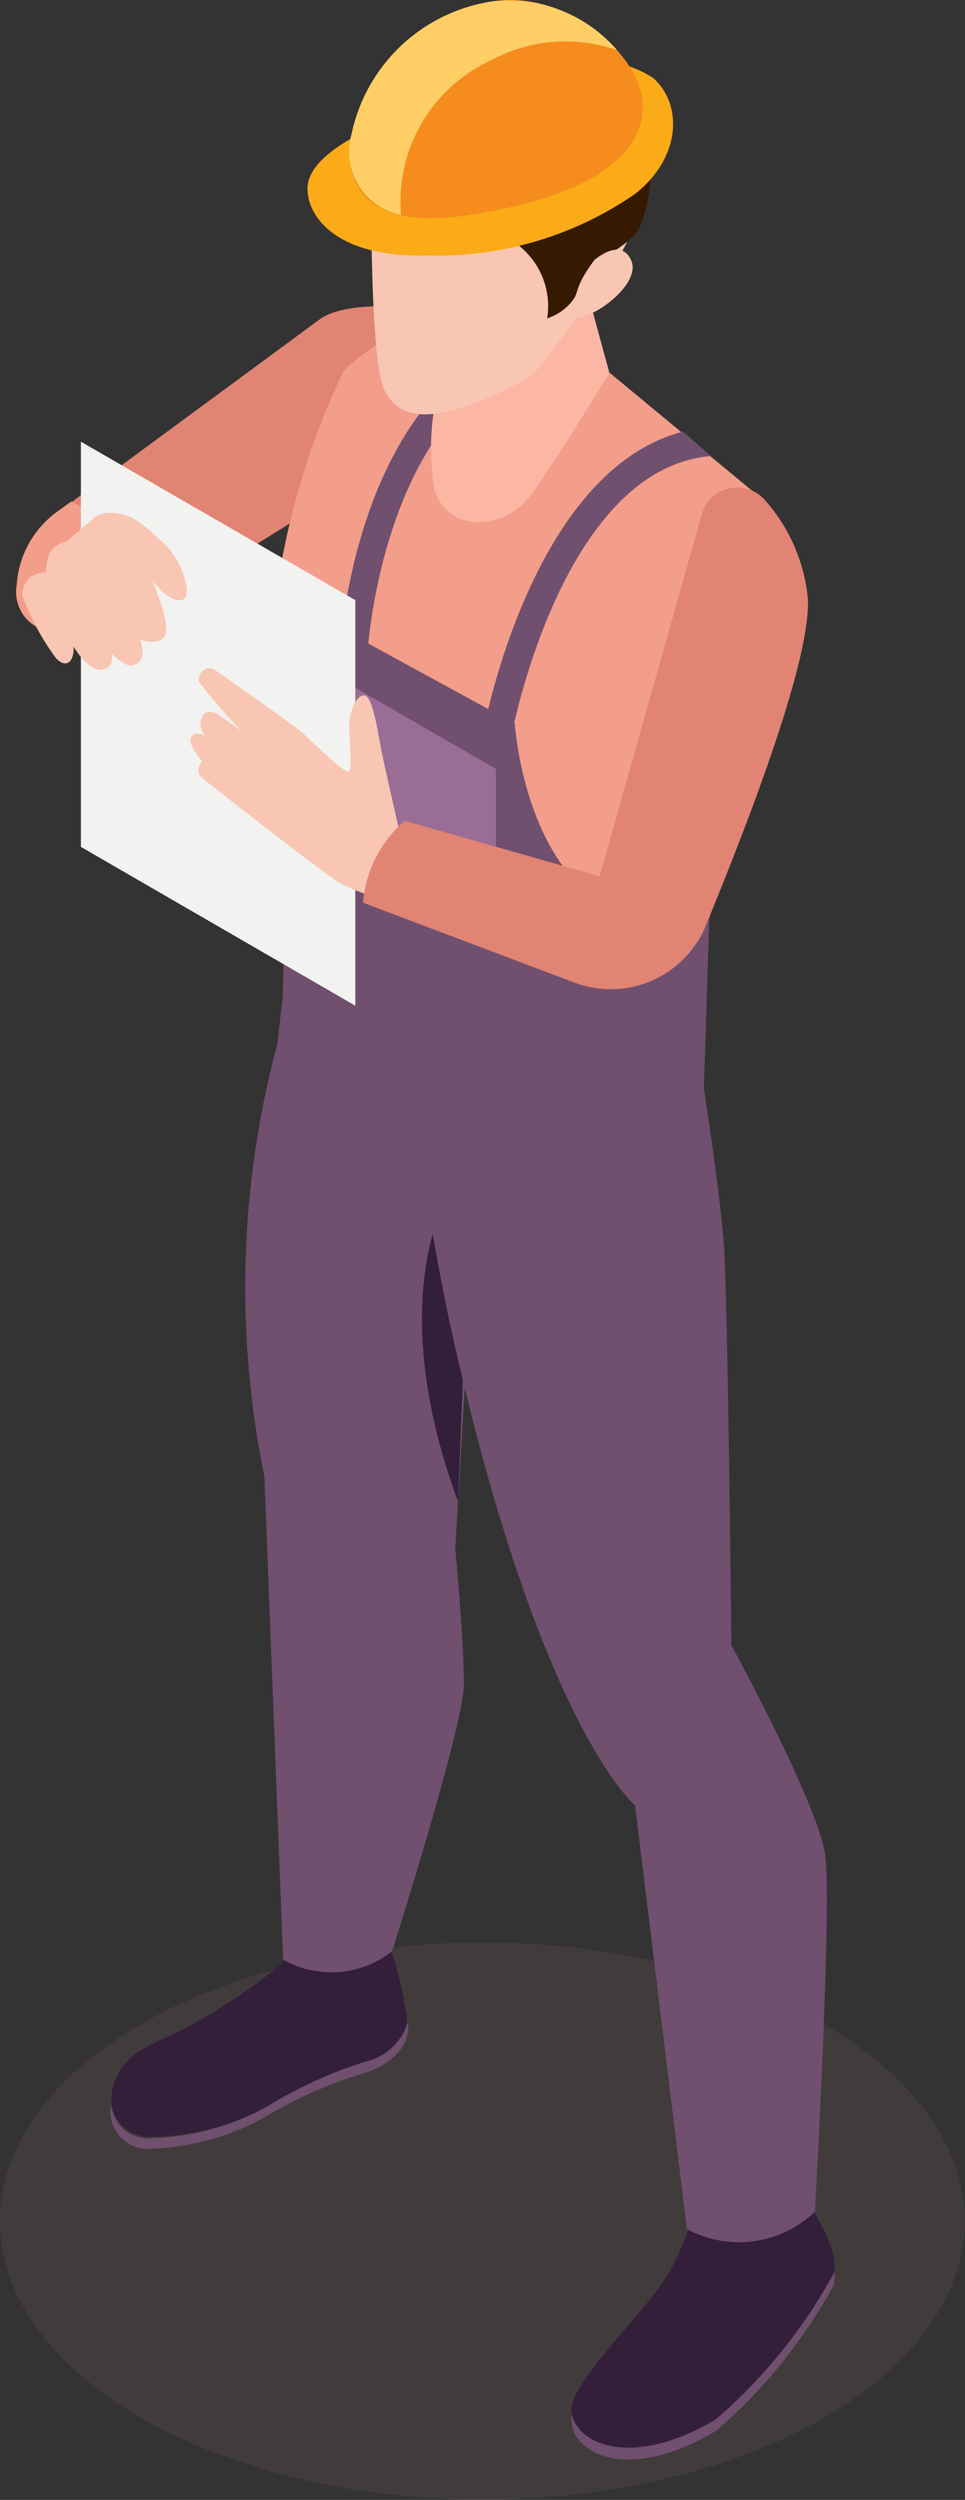
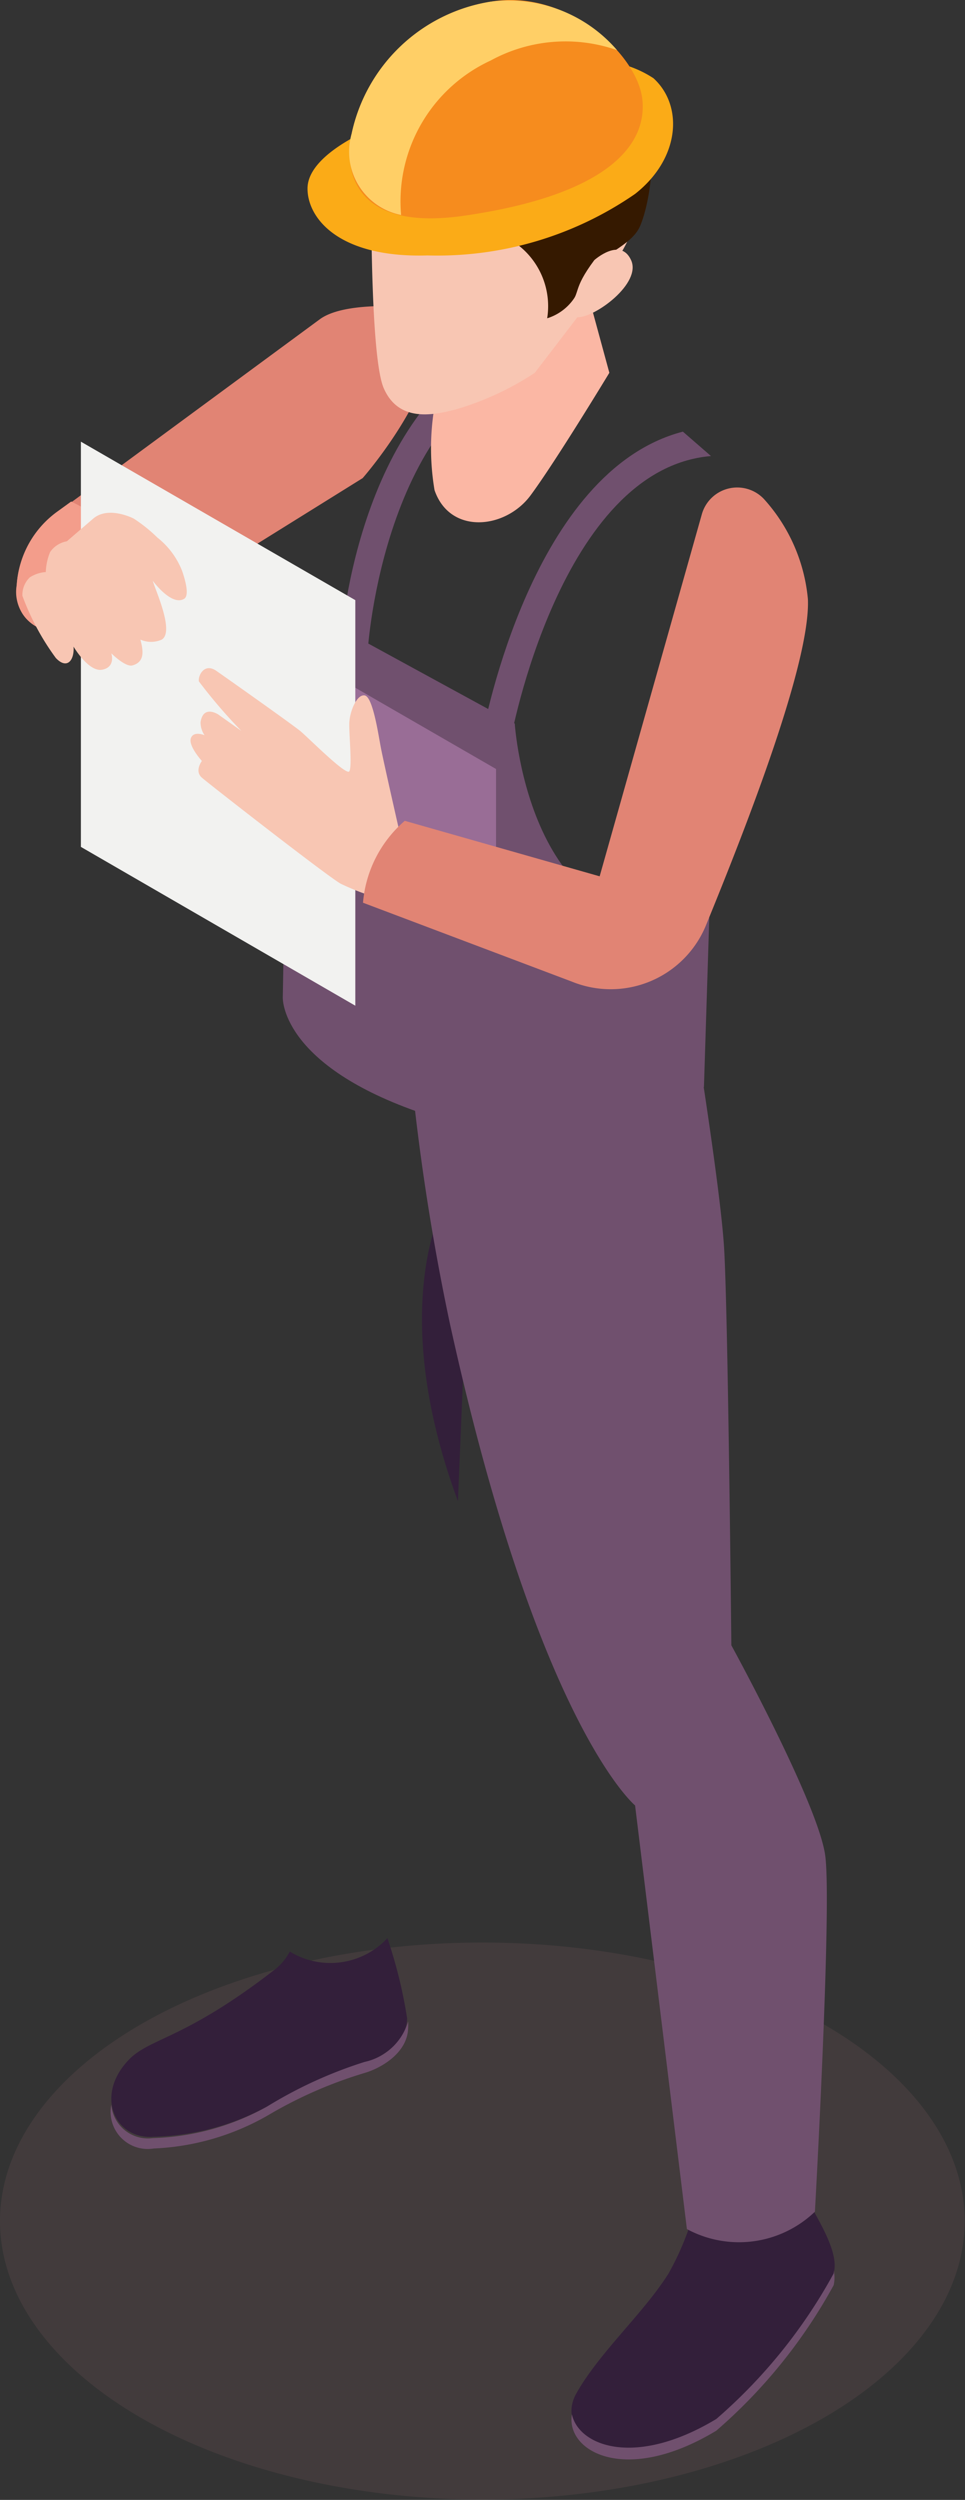
<svg xmlns="http://www.w3.org/2000/svg" viewBox="0 0 28.87 74.77">
  <rect x="0" y="0" width="28.87" height="74.77" fill="#333333" stroke="none" />
  <defs>
    <style>.cls-1{opacity:0.5;}.cls-2{fill:#524345;}.cls-3{fill:#331f3a;}.cls-4{fill:#70506e;}.cls-5{fill:#e18474;}.cls-6{fill:#f39d8b;}.cls-7{fill:#996d96;}.cls-8{fill:#f2f2f0;}.cls-9{fill:#fbb7a4;}.cls-10{fill:#f8c6b3;}.cls-11{fill:#351900;}.cls-12{fill:#fbab17;}.cls-13{fill:#f68c1e;}.cls-14{fill:#ffcf66;}</style>
  </defs>
  <g id="Слой_2" data-name="Слой 2">
    <g id="Слой_1-2" data-name="Слой 1">
      <g class="cls-1">
        <ellipse class="cls-2" cx="14.43" cy="66.43" rx="14.43" ry="8.33" />
      </g>
      <path class="cls-3" d="M8.67,58.37a1.68,1.68,0,0,1-.49.57c-2.59,2-3.6,2-4.26,2.6C2.81,62.61,3.4,64,4.6,63.91A7.47,7.47,0,0,0,8,63a13,13,0,0,1,2.88-1.29c.48-.14,1.28-.59,1.3-1.34a14.08,14.08,0,0,0-.59-2.4A2.33,2.33,0,0,1,8.67,58.37Z" />
      <path class="cls-4" d="M10.91,61.67A13,13,0,0,0,8,63a7.47,7.47,0,0,1-3.43.95,1.1,1.1,0,0,1-1.24-1A1.11,1.11,0,0,0,4.6,64.26a7.47,7.47,0,0,0,3.43-1A13,13,0,0,1,10.91,62c.48-.14,1.28-.59,1.3-1.34a1.62,1.62,0,0,0,0-.2A1.74,1.74,0,0,1,10.91,61.67Z" />
-       <path class="cls-4" d="M8.59,28.61l-.29,2.6a28.16,28.16,0,0,0-.39,12.95l.56,14.45a2.93,2.93,0,0,0,3.26-.25s2.15-6.75,2.15-8-.26-4.05-.26-4.05l1-16.92S11,25,8.59,28.61Z" />
      <path class="cls-3" d="M13.37,35.82s-1.88,3.1.33,9.08l.33-8Z" />
      <path class="cls-3" d="M24.15,65.78c-1.63,1.43-2.8.8-3.36.27A8.26,8.26,0,0,1,20,68c-.74,1.18-2.07,2.36-2.76,3.59s1.18,2.64,4.2.82A15.71,15.71,0,0,0,24.94,68C25.11,67.4,24.55,66.52,24.15,65.78Z" />
      <path class="cls-4" d="M24.94,68a15.71,15.71,0,0,1-3.51,4.35c-2.44,1.47-4.12.8-4.32-.14-.19,1.1,1.59,2.14,4.32.49a15.71,15.71,0,0,0,3.51-4.35,1,1,0,0,0,0-.45A.31.31,0,0,1,24.94,68Z" />
      <path class="cls-4" d="M20.75,30.57s.79,4.86.91,6.71.22,11.93.22,11.93,2.61,4.76,2.81,6.3-.31,10.64-.31,10.64a3.28,3.28,0,0,1-3.83.52L19,54s-2.9-2.4-5.54-14.41a69.17,69.17,0,0,1-1.39-10.38S17,23.83,20.75,30.57Z" />
      <path class="cls-5" d="M12.91,9.24s-2.44-.33-3.33.3L1.73,15.32A2.94,2.94,0,0,0,.5,17.5c-.17,2.17,3.09,1.32,3.09,1.32l7.26-4.52S13.56,11.22,12.91,9.24Z" />
      <path class="cls-6" d="M.5,17.5a1.19,1.19,0,0,0,.81,1.34,2,2,0,0,0,.82-.38s2.12-2,1.79-2.35A11.43,11.43,0,0,0,2.13,15l-.4.29A2.94,2.94,0,0,0,.5,17.5Z" />
-       <path class="cls-6" d="M18.24,11.15,22.89,15s.16,5.18-.46,6.7a40.79,40.79,0,0,0-1.57,10.15S11.9,35.14,8.53,30l.06-10a6.88,6.88,0,0,1-.24-2.77,22.91,22.91,0,0,1,1.93-6.14A6.49,6.49,0,0,1,13,9.54Z" />
      <path class="cls-4" d="M21.27,13.64c-4.5.38-6,8.45-6,8.54L14.43,22c.07-.35,1.5-7.92,6-9.09Z" />
      <path class="cls-4" d="M16.41,10.59C11.48,11.87,11,19.41,11,19.49l-.82,0c0-.32.45-7.16,4.93-9.26Z" />
      <path class="cls-4" d="M8.46,29.83l.11-6.16,1.7-4.83,5.13,2.8s.44,7,5.82,5.8l-.16,5.07s-4.51,2.18-8.6.73S8.46,29.83,8.46,29.83Z" />
      <polygon class="cls-7" points="14.84 27.92 9.92 25.08 9.92 20.16 14.84 23 14.84 27.92" />
      <polygon class="cls-8" points="10.63 30.08 2.42 25.33 2.42 13.21 10.63 17.95 10.63 30.08" />
      <path class="cls-9" d="M13.29,11A7.54,7.54,0,0,0,13,14.66c.46,1.34,2.12,1.17,2.87.16s2.36-3.67,2.36-3.67L17.4,8.1Z" />
      <path class="cls-10" d="M17.61,9.05a9.82,9.82,0,0,1,.86-1.31,4.32,4.32,0,0,0,.73-2.49,2.83,2.83,0,0,0-.73-2.19C17.36,2.28,13.17-.62,11.11,5c0,0-.07,5.6.37,6.61s1.44.82,2.14.64A8.7,8.7,0,0,0,16,11.15Z" />
      <path class="cls-11" d="M10.53,4.85A1.07,1.07,0,0,0,11.09,6a8,8,0,0,0,2.9.85,2.31,2.31,0,0,1,2.38,2.67,1.52,1.52,0,0,0,1-1c.28-.83,1.48-1.06,1.78-1.76s.6-2.55,0-3.46-1.52-2.15-2.83-2.19-3.43.22-4.24,1.15A6.73,6.73,0,0,0,10.53,4.85Z" />
      <path class="cls-10" d="M18.88,7.78c-.32-.7-1.1,0-1.1,0-.67.9-.39.94-.76,1.38l.25.33C17.81,9.5,19.2,8.47,18.88,7.78Z" />
      <path class="cls-12" d="M11.61,3.64s-2.41.84-2.41,2c0,.89.94,2.08,3.59,2A10.4,10.4,0,0,0,19,5.8c1.35-1.06,1.45-2.64.55-3.46a3.24,3.24,0,0,0-1.83-.53Z" />
      <path class="cls-13" d="M10.52,4S9.71,7.06,13.9,6.45,19.35,4.39,19.22,3,16.93-.34,14.68.05A5.07,5.07,0,0,0,10.52,4Z" />
      <path class="cls-14" d="M14.68,1.81a4.67,4.67,0,0,1,3.78-.31A4.27,4.27,0,0,0,14.68.05,5.07,5.07,0,0,0,10.52,4,1.93,1.93,0,0,0,12,6.43,4.64,4.64,0,0,1,14.68,1.81Z" />
      <path class="cls-10" d="M12,25.09s-.53-2.32-.61-2.75-.24-1.5-.48-1.54-.45.49-.46.83.09,1.3,0,1.44-1.22-1-1.46-1.2-2.42-1.74-2.54-1.82c-.35-.22-.53.17-.5.33a15.54,15.54,0,0,0,1.27,1.48l-.69-.49s-.45-.3-.53.23a.67.67,0,0,0,.12.39s-.33-.14-.41.09.33.68.33.68-.23.3,0,.5,3.73,2.93,4.15,3.17a7.19,7.19,0,0,0,1.27.47Z" />
      <path class="cls-5" d="M21,15.37,17.94,26.21l-5.83-1.66A3.63,3.63,0,0,0,10.86,27l6.25,2.36a3.08,3.08,0,0,0,4-1.66c1.28-3.12,3.14-7.92,3.06-9.78a5.16,5.16,0,0,0-1.32-3A1.1,1.1,0,0,0,21,15.37Z" />
      <path class="cls-10" d="M4,15.51s-.75-.39-1.21,0L2,16.19a.77.77,0,0,0-.5.32,1.71,1.71,0,0,0-.13.6,1,1,0,0,0-.48.16.73.73,0,0,0-.22.55,7.52,7.52,0,0,0,1,1.86c.34.36.56.06.53-.34,0,0,.45.77.86.69s.27-.49.27-.49.43.43.64.36c.38-.11.31-.47.23-.77a.79.79,0,0,0,.64,0c.39-.24-.21-1.52-.27-1.76,0,0,.56.77.94.54.14-.09.07-.45-.06-.83a2.37,2.37,0,0,0-.74-1A4.52,4.52,0,0,0,4,15.51Z" />
    </g>
  </g>
</svg>